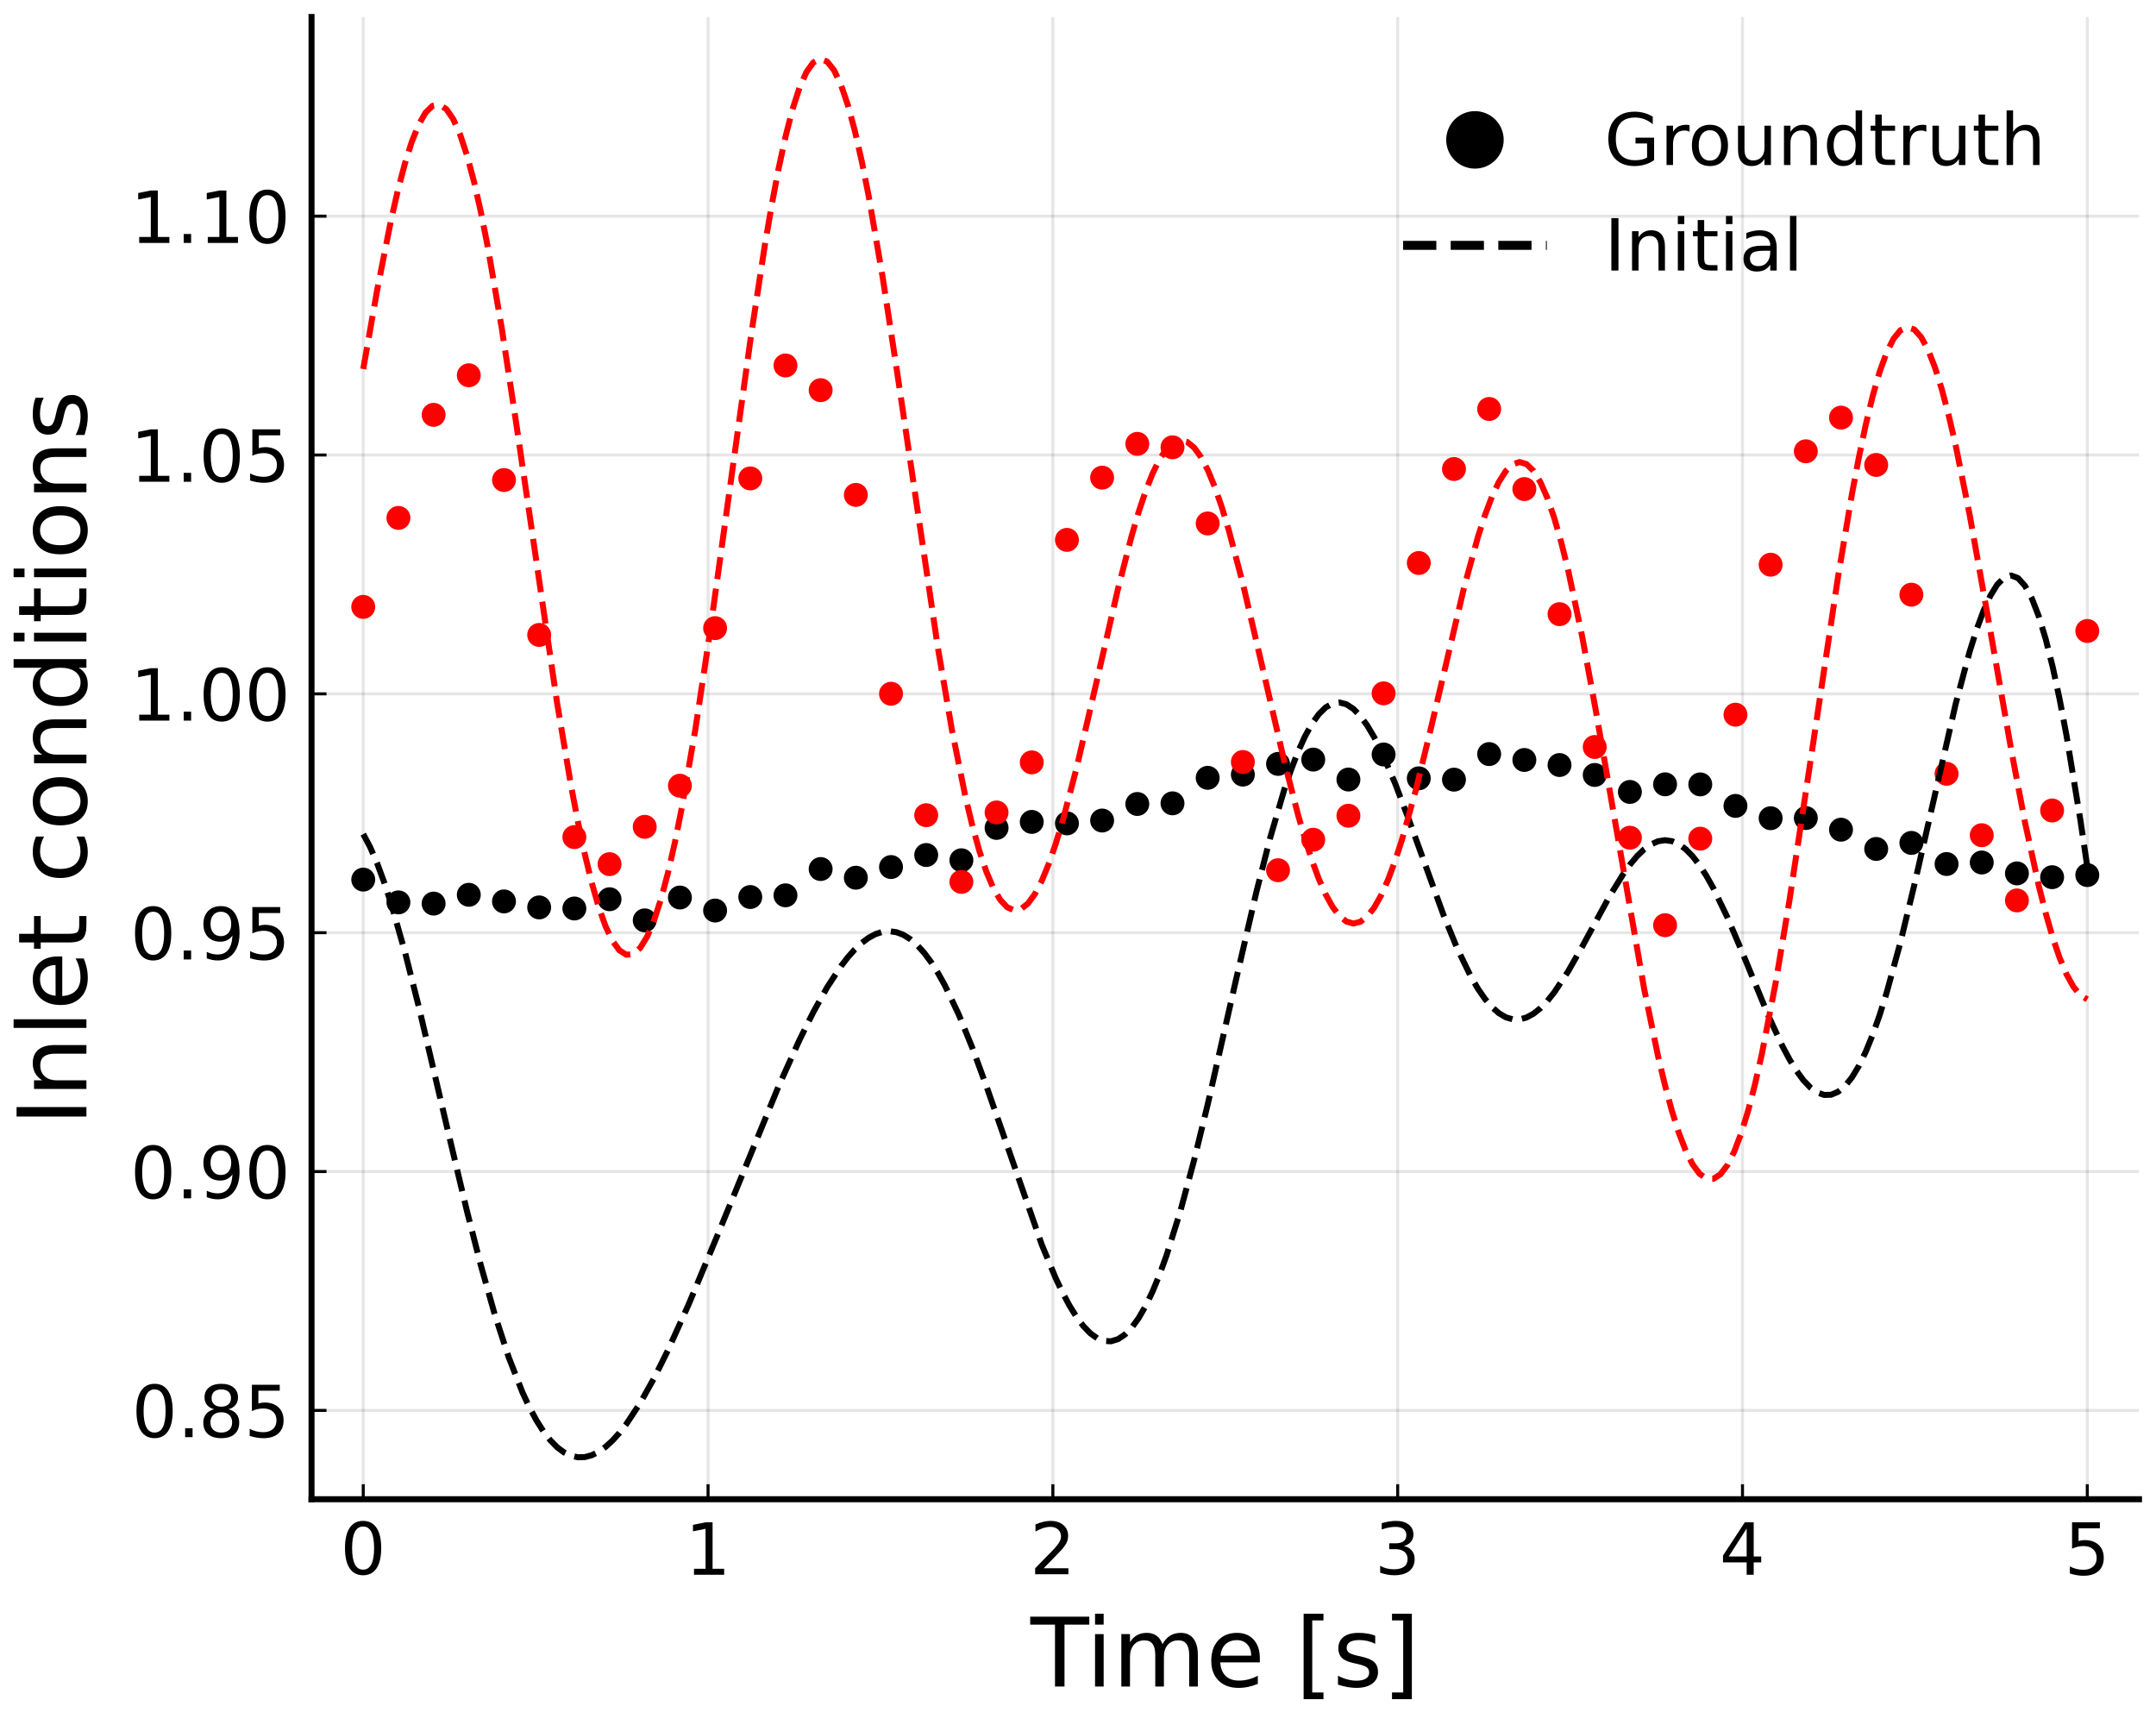
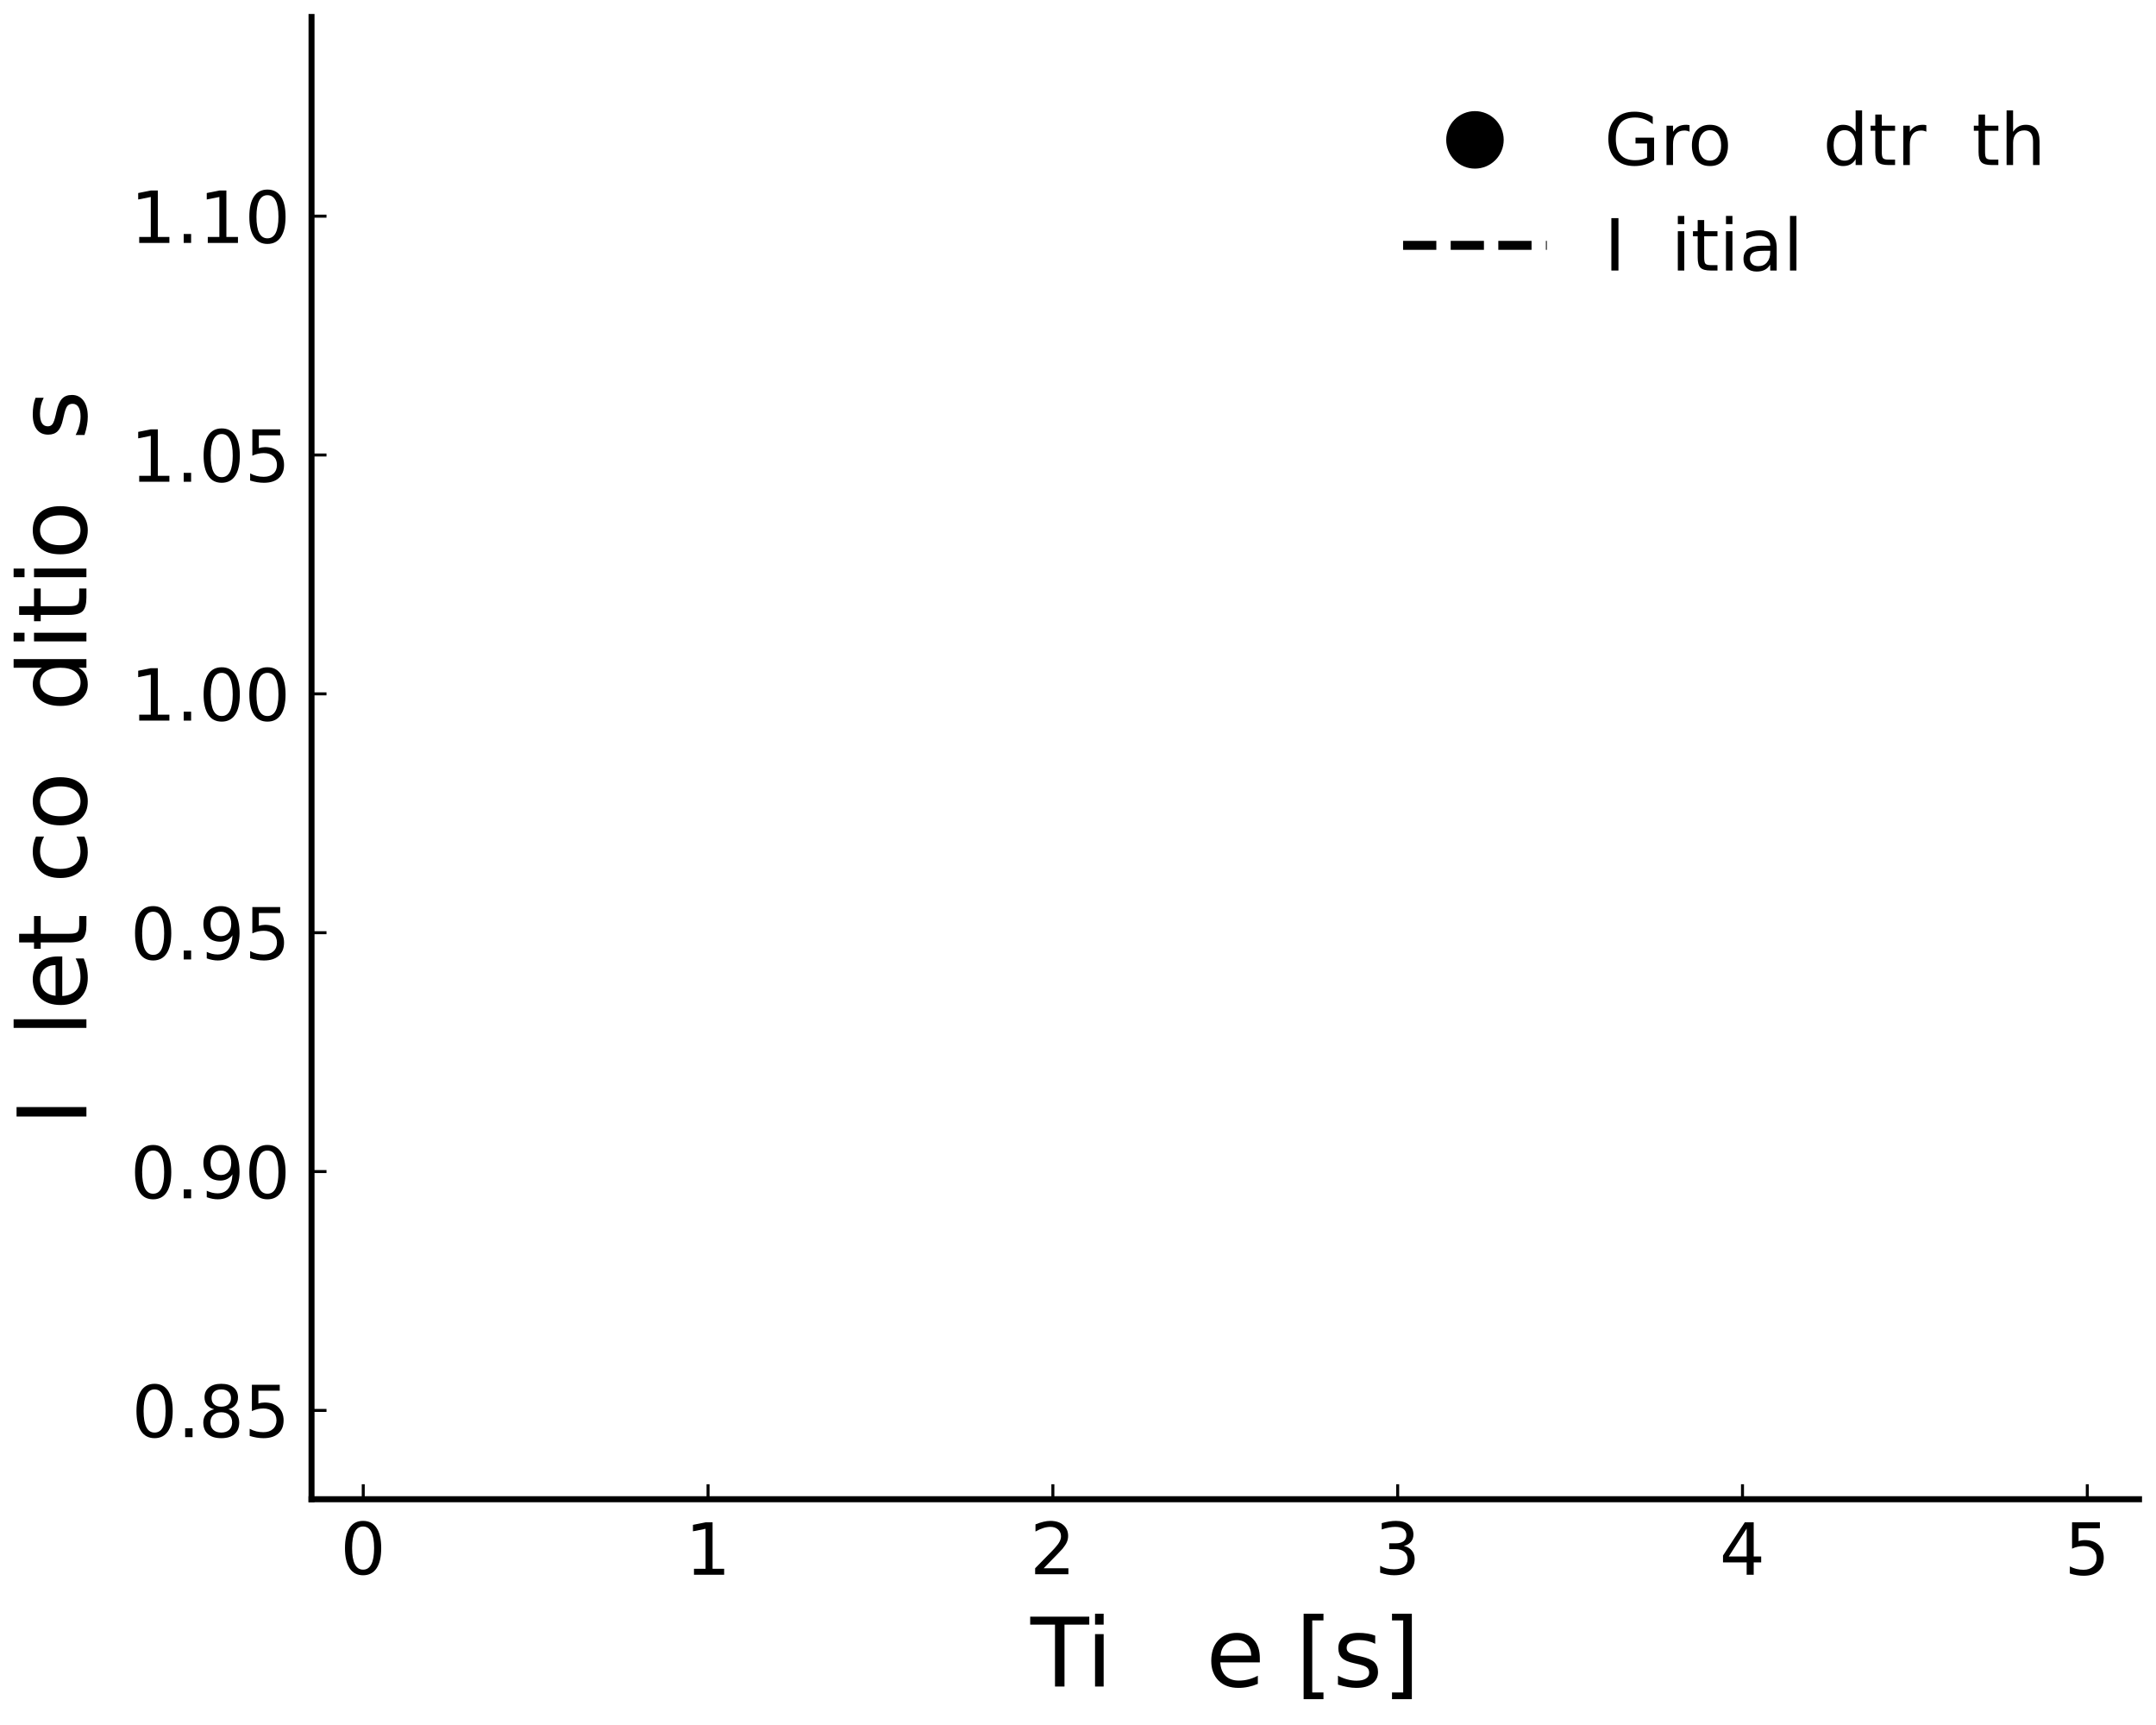
<svg xmlns="http://www.w3.org/2000/svg" xmlns:xlink="http://www.w3.org/1999/xlink" height="288pt" version="1.1" viewBox="0 0 360 288" width="360pt">
  <defs>
    <style type="text/css">*{stroke-linecap:butt;stroke-linejoin:round;}</style>
  </defs>
  <g id="figure_1">
    <g id="patch_1">
      <path d="M 0 288  L 360 288  L 360 0  L 0 0  z " style="fill:#ffffff;" />
    </g>
    <g id="axes_1">
      <g id="patch_2">
        <path d="M 52.017 250.305  L 357.165 250.305  L 357.165 2.835  L 52.017 2.835  z " style="fill:#ffffff;" />
      </g>
      <g id="matplotlib.axis_1">
        <g id="xtick_1">
          <g id="line2d_1">
-             <path clip-path="url(#pa83a8fba20)" d="M 60.653 250.305  L 60.653 2.835  " style="fill:none;stroke:#000000;stroke-linecap:square;stroke-opacity:0.1;stroke-width:0.5;" />
-           </g>
+             </g>
          <g id="line2d_2">
            <defs>
              <path d="M 0 0  L 0 -2.5  " id="m3688fdddbc" style="stroke:#000000;stroke-width:0.5;" />
            </defs>
            <g>
              <use style="stroke:#000000;stroke-width:0.5;" x="60.653" xlink:href="#m3688fdddbc" y="250.305" />
            </g>
          </g>
          <g id="text_1">
            <g transform="translate(56.813 262.923)scale(0.12 -0.12)">
              <defs>
                <path d="M 31.781 66.406  Q 24.172 66.406 20.328 58.906  Q 16.5 51.422 16.5 36.375  Q 16.5 21.391 20.328 13.891  Q 24.172 6.391 31.781 6.391  Q 39.453 6.391 43.281 13.891  Q 47.125 21.391 47.125 36.375  Q 47.125 51.422 43.281 58.906  Q 39.453 66.406 31.781 66.406  z M 31.781 74.219  Q 44.047 74.219 50.516 64.516  Q 56.984 54.828 56.984 36.375  Q 56.984 17.969 50.516 8.266  Q 44.047 -1.422 31.781 -1.422  Q 19.531 -1.422 13.062 8.266  Q 6.594 17.969 6.594 36.375  Q 6.594 54.828 13.062 64.516  Q 19.531 74.219 31.781 74.219  z " id="DejaVuSans-48" />
              </defs>
              <use transform="translate(0 0.781)" xlink:href="#DejaVuSans-48" />
            </g>
          </g>
        </g>
        <g id="xtick_2">
          <g id="line2d_3">
            <path clip-path="url(#pa83a8fba20)" d="M 118.229 250.305  L 118.229 2.835  " style="fill:none;stroke:#000000;stroke-linecap:square;stroke-opacity:0.1;stroke-width:0.5;" />
          </g>
          <g id="line2d_4">
            <g>
              <use style="stroke:#000000;stroke-width:0.5;" x="118.229" xlink:href="#m3688fdddbc" y="250.305" />
            </g>
          </g>
          <g id="text_2">
            <g transform="translate(114.389 262.923)scale(0.12 -0.12)">
              <defs>
                <path d="M 12.406 8.297  L 28.516 8.297  L 28.516 63.922  L 10.984 60.406  L 10.984 69.391  L 28.422 72.906  L 38.281 72.906  L 38.281 8.297  L 54.391 8.297  L 54.391 0  L 12.406 0  z " id="DejaVuSans-49" />
              </defs>
              <use transform="translate(0 0.094)" xlink:href="#DejaVuSans-49" />
            </g>
          </g>
        </g>
        <g id="xtick_3">
          <g id="line2d_5">
            <path clip-path="url(#pa83a8fba20)" d="M 175.804 250.305  L 175.804 2.835  " style="fill:none;stroke:#000000;stroke-linecap:square;stroke-opacity:0.1;stroke-width:0.5;" />
          </g>
          <g id="line2d_6">
            <g>
              <use style="stroke:#000000;stroke-width:0.5;" x="175.804" xlink:href="#m3688fdddbc" y="250.305" />
            </g>
          </g>
          <g id="text_3">
            <g transform="translate(171.964 262.923)scale(0.12 -0.12)">
              <defs>
                <path d="M 19.188 8.297  L 53.609 8.297  L 53.609 0  L 7.328 0  L 7.328 8.297  Q 12.938 14.109 22.625 23.891  Q 32.328 33.688 34.812 36.531  Q 39.547 41.844 41.422 45.531  Q 43.312 49.219 43.312 52.781  Q 43.312 58.594 39.234 62.25  Q 35.156 65.922 28.609 65.922  Q 23.969 65.922 18.812 64.312  Q 13.672 62.703 7.812 59.422  L 7.812 69.391  Q 13.766 71.781 18.938 73  Q 24.125 74.219 28.422 74.219  Q 39.75 74.219 46.484 68.547  Q 53.219 62.891 53.219 53.422  Q 53.219 48.922 51.531 44.891  Q 49.859 40.875 45.406 35.406  Q 44.188 33.984 37.641 27.219  Q 31.109 20.453 19.188 8.297  z " id="DejaVuSans-50" />
              </defs>
              <use transform="translate(0 0.781)" xlink:href="#DejaVuSans-50" />
            </g>
          </g>
        </g>
        <g id="xtick_4">
          <g id="line2d_7">
            <path clip-path="url(#pa83a8fba20)" d="M 233.379 250.305  L 233.379 2.835  " style="fill:none;stroke:#000000;stroke-linecap:square;stroke-opacity:0.1;stroke-width:0.5;" />
          </g>
          <g id="line2d_8">
            <g>
              <use style="stroke:#000000;stroke-width:0.5;" x="233.379" xlink:href="#m3688fdddbc" y="250.305" />
            </g>
          </g>
          <g id="text_4">
            <g transform="translate(229.539 262.923)scale(0.12 -0.12)">
              <defs>
                <path d="M 40.578 39.312  Q 47.656 37.797 51.625 33  Q 55.609 28.219 55.609 21.188  Q 55.609 10.406 48.188 4.484  Q 40.766 -1.422 27.094 -1.422  Q 22.516 -1.422 17.656 -0.516  Q 12.797 0.391 7.625 2.203  L 7.625 11.719  Q 11.719 9.328 16.594 8.109  Q 21.484 6.891 26.812 6.891  Q 36.078 6.891 40.938 10.547  Q 45.797 14.203 45.797 21.188  Q 45.797 27.641 41.281 31.266  Q 36.766 34.906 28.719 34.906  L 20.219 34.906  L 20.219 43.016  L 29.109 43.016  Q 36.375 43.016 40.234 45.922  Q 44.094 48.828 44.094 54.297  Q 44.094 59.906 40.109 62.906  Q 36.141 65.922 28.719 65.922  Q 24.656 65.922 20.016 65.031  Q 15.375 64.156 9.812 62.312  L 9.812 71.094  Q 15.438 72.656 20.344 73.438  Q 25.25 74.219 29.594 74.219  Q 40.828 74.219 47.359 69.109  Q 53.906 64.016 53.906 55.328  Q 53.906 49.266 50.438 45.094  Q 46.969 40.922 40.578 39.312  z " id="DejaVuSans-51" />
              </defs>
              <use transform="translate(0 0.781)" xlink:href="#DejaVuSans-51" />
            </g>
          </g>
        </g>
        <g id="xtick_5">
          <g id="line2d_9">
            <path clip-path="url(#pa83a8fba20)" d="M 290.954 250.305  L 290.954 2.835  " style="fill:none;stroke:#000000;stroke-linecap:square;stroke-opacity:0.1;stroke-width:0.5;" />
          </g>
          <g id="line2d_10">
            <g>
              <use style="stroke:#000000;stroke-width:0.5;" x="290.954" xlink:href="#m3688fdddbc" y="250.305" />
            </g>
          </g>
          <g id="text_5">
            <g transform="translate(287.114 262.923)scale(0.12 -0.12)">
              <defs>
                <path d="M 37.797 64.312  L 12.891 25.391  L 37.797 25.391  z M 35.203 72.906  L 47.609 72.906  L 47.609 25.391  L 58.016 25.391  L 58.016 17.188  L 47.609 17.188  L 47.609 0  L 37.797 0  L 37.797 17.188  L 4.891 17.188  L 4.891 26.703  z " id="DejaVuSans-52" />
              </defs>
              <use transform="translate(0 0.094)" xlink:href="#DejaVuSans-52" />
            </g>
          </g>
        </g>
        <g id="xtick_6">
          <g id="line2d_11">
            <path clip-path="url(#pa83a8fba20)" d="M 348.529 250.305  L 348.529 2.835  " style="fill:none;stroke:#000000;stroke-linecap:square;stroke-opacity:0.1;stroke-width:0.5;" />
          </g>
          <g id="line2d_12">
            <g>
              <use style="stroke:#000000;stroke-width:0.5;" x="348.529" xlink:href="#m3688fdddbc" y="250.305" />
            </g>
          </g>
          <g id="text_6">
            <g transform="translate(344.689 262.923)scale(0.12 -0.12)">
              <defs>
                <path d="M 10.797 72.906  L 49.516 72.906  L 49.516 64.594  L 19.828 64.594  L 19.828 46.734  Q 21.969 47.469 24.109 47.828  Q 26.266 48.188 28.422 48.188  Q 40.625 48.188 47.75 41.5  Q 54.891 34.812 54.891 23.391  Q 54.891 11.625 47.562 5.094  Q 40.234 -1.422 26.906 -1.422  Q 22.312 -1.422 17.547 -0.641  Q 12.797 0.141 7.719 1.703  L 7.719 11.625  Q 12.109 9.234 16.797 8.062  Q 21.484 6.891 26.703 6.891  Q 35.156 6.891 40.078 11.328  Q 45.016 15.766 45.016 23.391  Q 45.016 31 40.078 35.438  Q 35.156 39.891 26.703 39.891  Q 22.75 39.891 18.812 39.016  Q 14.891 38.141 10.797 36.281  z " id="DejaVuSans-53" />
              </defs>
              <use transform="translate(0 0.094)" xlink:href="#DejaVuSans-53" />
            </g>
          </g>
        </g>
        <g id="text_7">
          <g transform="translate(172.065 281.577)scale(0.16 -0.16)">
            <defs>
              <path d="M -0.297 72.906  L 61.375 72.906  L 61.375 64.594  L 35.5 64.594  L 35.5 0  L 25.594 0  L 25.594 64.594  L -0.297 64.594  z " id="DejaVuSans-84" />
              <path d="M 9.422 54.688  L 18.406 54.688  L 18.406 0  L 9.422 0  z M 9.422 75.984  L 18.406 75.984  L 18.406 64.594  L 9.422 64.594  z " id="DejaVuSans-105" />
-               <path d="M 52 44.188  Q 55.375 50.25 60.062 53.125  Q 64.75 56 71.094 56  Q 79.641 56 84.281 50.016  Q 88.922 44.047 88.922 33.016  L 88.922 0  L 79.891 0  L 79.891 32.719  Q 79.891 40.578 77.094 44.375  Q 74.312 48.188 68.609 48.188  Q 61.625 48.188 57.562 43.547  Q 53.516 38.922 53.516 30.906  L 53.516 0  L 44.484 0  L 44.484 32.719  Q 44.484 40.625 41.703 44.406  Q 38.922 48.188 33.109 48.188  Q 26.219 48.188 22.156 43.531  Q 18.109 38.875 18.109 30.906  L 18.109 0  L 9.078 0  L 9.078 54.688  L 18.109 54.688  L 18.109 46.188  Q 21.188 51.219 25.484 53.609  Q 29.781 56 35.688 56  Q 41.656 56 45.828 52.969  Q 50 49.953 52 44.188  z " id="DejaVuSans-109" />
              <path d="M 56.203 29.594  L 56.203 25.203  L 14.891 25.203  Q 15.484 15.922 20.484 11.062  Q 25.484 6.203 34.422 6.203  Q 39.594 6.203 44.453 7.469  Q 49.312 8.734 54.109 11.281  L 54.109 2.781  Q 49.266 0.734 44.188 -0.344  Q 39.109 -1.422 33.891 -1.422  Q 20.797 -1.422 13.156 6.188  Q 5.516 13.812 5.516 26.812  Q 5.516 40.234 12.766 48.109  Q 20.016 56 32.328 56  Q 43.359 56 49.781 48.891  Q 56.203 41.797 56.203 29.594  z M 47.219 32.234  Q 47.125 39.594 43.094 43.984  Q 39.062 48.391 32.422 48.391  Q 24.906 48.391 20.391 44.141  Q 15.875 39.891 15.188 32.172  z " id="DejaVuSans-101" />
              <path id="DejaVuSans-32" />
              <path d="M 8.594 75.984  L 29.297 75.984  L 29.297 69  L 17.578 69  L 17.578 -6.203  L 29.297 -6.203  L 29.297 -13.188  L 8.594 -13.188  z " id="DejaVuSans-91" />
              <path d="M 44.281 53.078  L 44.281 44.578  Q 40.484 46.531 36.375 47.5  Q 32.281 48.484 27.875 48.484  Q 21.188 48.484 17.844 46.438  Q 14.5 44.391 14.5 40.281  Q 14.5 37.156 16.891 35.375  Q 19.281 33.594 26.516 31.984  L 29.594 31.297  Q 39.156 29.25 43.188 25.516  Q 47.219 21.781 47.219 15.094  Q 47.219 7.469 41.188 3.016  Q 35.156 -1.422 24.609 -1.422  Q 20.219 -1.422 15.453 -0.562  Q 10.688 0.297 5.422 2  L 5.422 11.281  Q 10.406 8.688 15.234 7.391  Q 20.062 6.109 24.812 6.109  Q 31.156 6.109 34.562 8.281  Q 37.984 10.453 37.984 14.406  Q 37.984 18.062 35.516 20.016  Q 33.062 21.969 24.703 23.781  L 21.578 24.516  Q 13.234 26.266 9.516 29.906  Q 5.812 33.547 5.812 39.891  Q 5.812 47.609 11.281 51.797  Q 16.75 56 26.812 56  Q 31.781 56 36.172 55.266  Q 40.578 54.547 44.281 53.078  z " id="DejaVuSans-115" />
              <path d="M 30.422 75.984  L 30.422 -13.188  L 9.719 -13.188  L 9.719 -6.203  L 21.391 -6.203  L 21.391 69  L 9.719 69  L 9.719 75.984  z " id="DejaVuSans-93" />
            </defs>
            <use xlink:href="#DejaVuSans-84" />
            <use x="57.959" xlink:href="#DejaVuSans-105" />
            <use x="85.742" xlink:href="#DejaVuSans-109" />
            <use x="183.154" xlink:href="#DejaVuSans-101" />
            <use x="244.678" xlink:href="#DejaVuSans-32" />
            <use x="276.465" xlink:href="#DejaVuSans-91" />
            <use x="315.479" xlink:href="#DejaVuSans-115" />
            <use x="367.578" xlink:href="#DejaVuSans-93" />
          </g>
        </g>
      </g>
      <g id="matplotlib.axis_2">
        <g id="ytick_1">
          <g id="line2d_13">
            <path clip-path="url(#pa83a8fba20)" d="M 52.017 235.475  L 357.165 235.475  " style="fill:none;stroke:#000000;stroke-linecap:square;stroke-opacity:0.1;stroke-width:0.5;" />
          </g>
          <g id="line2d_14">
            <defs>
              <path d="M 0 0  L 2.5 0  " id="m7ee476aaca" style="stroke:#000000;stroke-width:0.5;" />
            </defs>
            <g>
              <use style="stroke:#000000;stroke-width:0.5;" x="52.017" xlink:href="#m7ee476aaca" y="235.475" />
            </g>
          </g>
          <g id="text_8">
            <g transform="translate(21.997 240.035)scale(0.12 -0.12)">
              <defs>
                <path d="M 10.688 12.406  L 21 12.406  L 21 0  L 10.688 0  z " id="DejaVuSans-46" />
                <path d="M 31.781 34.625  Q 24.75 34.625 20.719 30.859  Q 16.703 27.094 16.703 20.516  Q 16.703 13.922 20.719 10.156  Q 24.75 6.391 31.781 6.391  Q 38.812 6.391 42.859 10.172  Q 46.922 13.969 46.922 20.516  Q 46.922 27.094 42.891 30.859  Q 38.875 34.625 31.781 34.625  z M 21.922 38.812  Q 15.578 40.375 12.031 44.719  Q 8.5 49.078 8.5 55.328  Q 8.5 64.062 14.719 69.141  Q 20.953 74.219 31.781 74.219  Q 42.672 74.219 48.875 69.141  Q 55.078 64.062 55.078 55.328  Q 55.078 49.078 51.531 44.719  Q 48 40.375 41.703 38.812  Q 48.828 37.156 52.797 32.312  Q 56.781 27.484 56.781 20.516  Q 56.781 9.906 50.312 4.234  Q 43.844 -1.422 31.781 -1.422  Q 19.734 -1.422 13.25 4.234  Q 6.781 9.906 6.781 20.516  Q 6.781 27.484 10.781 32.312  Q 14.797 37.156 21.922 38.812  z M 18.312 54.391  Q 18.312 48.734 21.844 45.562  Q 25.391 42.391 31.781 42.391  Q 38.141 42.391 41.719 45.562  Q 45.312 48.734 45.312 54.391  Q 45.312 60.062 41.719 63.234  Q 38.141 66.406 31.781 66.406  Q 25.391 66.406 21.844 63.234  Q 18.312 60.062 18.312 54.391  z " id="DejaVuSans-56" />
              </defs>
              <use transform="translate(0 0.781)" xlink:href="#DejaVuSans-48" />
              <use transform="translate(63.623 0.781)" xlink:href="#DejaVuSans-46" />
              <use transform="translate(92.785 0.781)" xlink:href="#DejaVuSans-56" />
              <use transform="translate(156.408 0.781)" xlink:href="#DejaVuSans-53" />
            </g>
          </g>
        </g>
        <g id="ytick_2">
          <g id="line2d_15">
            <path clip-path="url(#pa83a8fba20)" d="M 52.017 195.599  L 357.165 195.599  " style="fill:none;stroke:#000000;stroke-linecap:square;stroke-opacity:0.1;stroke-width:0.5;" />
          </g>
          <g id="line2d_16">
            <g>
              <use style="stroke:#000000;stroke-width:0.5;" x="52.017" xlink:href="#m7ee476aaca" y="195.599" />
            </g>
          </g>
          <g id="text_9">
            <g transform="translate(21.757 200.158)scale(0.12 -0.12)">
              <defs>
                <path d="M 10.984 1.516  L 10.984 10.5  Q 14.703 8.734 18.5 7.812  Q 22.312 6.891 25.984 6.891  Q 35.75 6.891 40.891 13.453  Q 46.047 20.016 46.781 33.406  Q 43.953 29.203 39.594 26.953  Q 35.25 24.703 29.984 24.703  Q 19.047 24.703 12.672 31.312  Q 6.297 37.938 6.297 49.422  Q 6.297 60.641 12.938 67.422  Q 19.578 74.219 30.609 74.219  Q 43.266 74.219 49.922 64.516  Q 56.594 54.828 56.594 36.375  Q 56.594 19.141 48.406 8.859  Q 40.234 -1.422 26.422 -1.422  Q 22.703 -1.422 18.891 -0.688  Q 15.094 0.047 10.984 1.516  z M 30.609 32.422  Q 37.25 32.422 41.125 36.953  Q 45.016 41.5 45.016 49.422  Q 45.016 57.281 41.125 61.844  Q 37.25 66.406 30.609 66.406  Q 23.969 66.406 20.094 61.844  Q 16.219 57.281 16.219 49.422  Q 16.219 41.5 20.094 36.953  Q 23.969 32.422 30.609 32.422  z " id="DejaVuSans-57" />
              </defs>
              <use transform="translate(0 0.781)" xlink:href="#DejaVuSans-48" />
              <use transform="translate(63.623 0.781)" xlink:href="#DejaVuSans-46" />
              <use transform="translate(95.41 0.781)" xlink:href="#DejaVuSans-57" />
              <use transform="translate(159.033 0.781)" xlink:href="#DejaVuSans-48" />
            </g>
          </g>
        </g>
        <g id="ytick_3">
          <g id="line2d_17">
            <path clip-path="url(#pa83a8fba20)" d="M 52.017 155.722  L 357.165 155.722  " style="fill:none;stroke:#000000;stroke-linecap:square;stroke-opacity:0.1;stroke-width:0.5;" />
          </g>
          <g id="line2d_18">
            <g>
              <use style="stroke:#000000;stroke-width:0.5;" x="52.017" xlink:href="#m7ee476aaca" y="155.722" />
            </g>
          </g>
          <g id="text_10">
            <g transform="translate(21.757 160.281)scale(0.12 -0.12)">
              <use transform="translate(0 0.781)" xlink:href="#DejaVuSans-48" />
              <use transform="translate(63.623 0.781)" xlink:href="#DejaVuSans-46" />
              <use transform="translate(95.41 0.781)" xlink:href="#DejaVuSans-57" />
              <use transform="translate(159.033 0.781)" xlink:href="#DejaVuSans-53" />
            </g>
          </g>
        </g>
        <g id="ytick_4">
          <g id="line2d_19">
            <path clip-path="url(#pa83a8fba20)" d="M 52.017 115.845  L 357.165 115.845  " style="fill:none;stroke:#000000;stroke-linecap:square;stroke-opacity:0.1;stroke-width:0.5;" />
          </g>
          <g id="line2d_20">
            <g>
              <use style="stroke:#000000;stroke-width:0.5;" x="52.017" xlink:href="#m7ee476aaca" y="115.845" />
            </g>
          </g>
          <g id="text_11">
            <g transform="translate(21.757 120.404)scale(0.12 -0.12)">
              <use transform="translate(0 0.781)" xlink:href="#DejaVuSans-49" />
              <use transform="translate(63.623 0.781)" xlink:href="#DejaVuSans-46" />
              <use transform="translate(95.41 0.781)" xlink:href="#DejaVuSans-48" />
              <use transform="translate(159.033 0.781)" xlink:href="#DejaVuSans-48" />
            </g>
          </g>
        </g>
        <g id="ytick_5">
          <g id="line2d_21">
            <path clip-path="url(#pa83a8fba20)" d="M 52.017 75.968  L 357.165 75.968  " style="fill:none;stroke:#000000;stroke-linecap:square;stroke-opacity:0.1;stroke-width:0.5;" />
          </g>
          <g id="line2d_22">
            <g>
              <use style="stroke:#000000;stroke-width:0.5;" x="52.017" xlink:href="#m7ee476aaca" y="75.968" />
            </g>
          </g>
          <g id="text_12">
            <g transform="translate(21.757 80.527)scale(0.12 -0.12)">
              <use transform="translate(0 0.781)" xlink:href="#DejaVuSans-49" />
              <use transform="translate(63.623 0.781)" xlink:href="#DejaVuSans-46" />
              <use transform="translate(95.41 0.781)" xlink:href="#DejaVuSans-48" />
              <use transform="translate(159.033 0.781)" xlink:href="#DejaVuSans-53" />
            </g>
          </g>
        </g>
        <g id="ytick_6">
          <g id="line2d_23">
            <path clip-path="url(#pa83a8fba20)" d="M 52.017 36.091  L 357.165 36.091  " style="fill:none;stroke:#000000;stroke-linecap:square;stroke-opacity:0.1;stroke-width:0.5;" />
          </g>
          <g id="line2d_24">
            <g>
              <use style="stroke:#000000;stroke-width:0.5;" x="52.017" xlink:href="#m7ee476aaca" y="36.091" />
            </g>
          </g>
          <g id="text_13">
            <g transform="translate(21.757 40.65)scale(0.12 -0.12)">
              <use transform="translate(0 0.781)" xlink:href="#DejaVuSans-49" />
              <use transform="translate(63.623 0.781)" xlink:href="#DejaVuSans-46" />
              <use transform="translate(95.41 0.781)" xlink:href="#DejaVuSans-49" />
              <use transform="translate(159.033 0.781)" xlink:href="#DejaVuSans-48" />
            </g>
          </g>
        </g>
        <g id="text_14">
          <g transform="translate(14.43 187.98)rotate(-90)scale(0.16 -0.16)">
            <defs>
              <path d="M 9.812 72.906  L 19.672 72.906  L 19.672 0  L 9.812 0  z " id="DejaVuSans-73" />
-               <path d="M 54.891 33.016  L 54.891 0  L 45.906 0  L 45.906 32.719  Q 45.906 40.484 42.875 44.328  Q 39.844 48.188 33.797 48.188  Q 26.516 48.188 22.312 43.547  Q 18.109 38.922 18.109 30.906  L 18.109 0  L 9.078 0  L 9.078 54.688  L 18.109 54.688  L 18.109 46.188  Q 21.344 51.125 25.703 53.562  Q 30.078 56 35.797 56  Q 45.219 56 50.047 50.172  Q 54.891 44.344 54.891 33.016  z " id="DejaVuSans-110" />
              <path d="M 9.422 75.984  L 18.406 75.984  L 18.406 0  L 9.422 0  z " id="DejaVuSans-108" />
              <path d="M 18.312 70.219  L 18.312 54.688  L 36.812 54.688  L 36.812 47.703  L 18.312 47.703  L 18.312 18.016  Q 18.312 11.328 20.141 9.422  Q 21.969 7.516 27.594 7.516  L 36.812 7.516  L 36.812 0  L 27.594 0  Q 17.188 0 13.234 3.875  Q 9.281 7.766 9.281 18.016  L 9.281 47.703  L 2.688 47.703  L 2.688 54.688  L 9.281 54.688  L 9.281 70.219  z " id="DejaVuSans-116" />
              <path d="M 48.781 52.594  L 48.781 44.188  Q 44.969 46.297 41.141 47.344  Q 37.312 48.391 33.406 48.391  Q 24.656 48.391 19.812 42.844  Q 14.984 37.312 14.984 27.297  Q 14.984 17.281 19.812 11.734  Q 24.656 6.203 33.406 6.203  Q 37.312 6.203 41.141 7.25  Q 44.969 8.297 48.781 10.406  L 48.781 2.094  Q 45.016 0.344 40.984 -0.531  Q 36.969 -1.422 32.422 -1.422  Q 20.062 -1.422 12.781 6.344  Q 5.516 14.109 5.516 27.297  Q 5.516 40.672 12.859 48.328  Q 20.219 56 33.016 56  Q 37.156 56 41.109 55.141  Q 45.062 54.297 48.781 52.594  z " id="DejaVuSans-99" />
              <path d="M 30.609 48.391  Q 23.391 48.391 19.188 42.75  Q 14.984 37.109 14.984 27.297  Q 14.984 17.484 19.156 11.844  Q 23.344 6.203 30.609 6.203  Q 37.797 6.203 41.984 11.859  Q 46.188 17.531 46.188 27.297  Q 46.188 37.016 41.984 42.703  Q 37.797 48.391 30.609 48.391  z M 30.609 56  Q 42.328 56 49.016 48.375  Q 55.719 40.766 55.719 27.297  Q 55.719 13.875 49.016 6.219  Q 42.328 -1.422 30.609 -1.422  Q 18.844 -1.422 12.172 6.219  Q 5.516 13.875 5.516 27.297  Q 5.516 40.766 12.172 48.375  Q 18.844 56 30.609 56  z " id="DejaVuSans-111" />
              <path d="M 45.406 46.391  L 45.406 75.984  L 54.391 75.984  L 54.391 0  L 45.406 0  L 45.406 8.203  Q 42.578 3.328 38.25 0.953  Q 33.938 -1.422 27.875 -1.422  Q 17.969 -1.422 11.734 6.484  Q 5.516 14.406 5.516 27.297  Q 5.516 40.188 11.734 48.094  Q 17.969 56 27.875 56  Q 33.938 56 38.25 53.625  Q 42.578 51.266 45.406 46.391  z M 14.797 27.297  Q 14.797 17.391 18.875 11.75  Q 22.953 6.109 30.078 6.109  Q 37.203 6.109 41.297 11.75  Q 45.406 17.391 45.406 27.297  Q 45.406 37.203 41.297 42.844  Q 37.203 48.484 30.078 48.484  Q 22.953 48.484 18.875 42.844  Q 14.797 37.203 14.797 27.297  z " id="DejaVuSans-100" />
            </defs>
            <use xlink:href="#DejaVuSans-73" />
            <use x="29.492" xlink:href="#DejaVuSans-110" />
            <use x="92.871" xlink:href="#DejaVuSans-108" />
            <use x="120.654" xlink:href="#DejaVuSans-101" />
            <use x="182.178" xlink:href="#DejaVuSans-116" />
            <use x="221.387" xlink:href="#DejaVuSans-32" />
            <use x="253.174" xlink:href="#DejaVuSans-99" />
            <use x="308.154" xlink:href="#DejaVuSans-111" />
            <use x="369.336" xlink:href="#DejaVuSans-110" />
            <use x="432.715" xlink:href="#DejaVuSans-100" />
            <use x="496.191" xlink:href="#DejaVuSans-105" />
            <use x="523.975" xlink:href="#DejaVuSans-116" />
            <use x="563.184" xlink:href="#DejaVuSans-105" />
            <use x="590.967" xlink:href="#DejaVuSans-111" />
            <use x="652.148" xlink:href="#DejaVuSans-110" />
            <use x="715.527" xlink:href="#DejaVuSans-115" />
          </g>
        </g>
      </g>
      <g id="PathCollection_1">
        <defs>
          <path d="M 0 2  C 0.53 2 1.039 1.789 1.414 1.414  C 1.789 1.039 2 0.53 2 0  C 2 -0.53 1.789 -1.039 1.414 -1.414  C 1.039 -1.789 0.53 -2 0 -2  C -0.53 -2 -1.039 -1.789 -1.414 -1.414  C -1.789 -1.039 -2 -0.53 -2 0  C -2 0.53 -1.789 1.039 -1.414 1.414  C -1.039 1.789 -0.53 2 0 2  z " id="m06c596e3de" />
        </defs>
        <g clip-path="url(#pa83a8fba20)">
          <use x="60.653" xlink:href="#m06c596e3de" y="146.856" />
          <use x="66.528" xlink:href="#m06c596e3de" y="150.656" />
          <use x="72.403" xlink:href="#m06c596e3de" y="150.86" />
          <use x="78.278" xlink:href="#m06c596e3de" y="149.39" />
          <use x="84.153" xlink:href="#m06c596e3de" y="150.495" />
          <use x="90.029" xlink:href="#m06c596e3de" y="151.498" />
          <use x="95.904" xlink:href="#m06c596e3de" y="151.679" />
          <use x="101.779" xlink:href="#m06c596e3de" y="150.133" />
          <use x="107.654" xlink:href="#m06c596e3de" y="153.661" />
          <use x="113.529" xlink:href="#m06c596e3de" y="149.847" />
          <use x="119.404" xlink:href="#m06c596e3de" y="152.02" />
          <use x="125.279" xlink:href="#m06c596e3de" y="149.763" />
          <use x="131.154" xlink:href="#m06c596e3de" y="149.48" />
          <use x="137.029" xlink:href="#m06c596e3de" y="145.09" />
          <use x="142.904" xlink:href="#m06c596e3de" y="146.54" />
          <use x="148.779" xlink:href="#m06c596e3de" y="144.759" />
          <use x="154.654" xlink:href="#m06c596e3de" y="142.751" />
          <use x="160.529" xlink:href="#m06c596e3de" y="143.628" />
          <use x="166.404" xlink:href="#m06c596e3de" y="138.225" />
          <use x="172.279" xlink:href="#m06c596e3de" y="137.222" />
          <use x="178.154" xlink:href="#m06c596e3de" y="137.464" />
          <use x="184.029" xlink:href="#m06c596e3de" y="136.993" />
          <use x="189.904" xlink:href="#m06c596e3de" y="134.229" />
          <use x="195.779" xlink:href="#m06c596e3de" y="134.121" />
          <use x="201.654" xlink:href="#m06c596e3de" y="129.861" />
          <use x="207.529" xlink:href="#m06c596e3de" y="129.322" />
          <use x="213.404" xlink:href="#m06c596e3de" y="127.54" />
          <use x="219.279" xlink:href="#m06c596e3de" y="126.82" />
          <use x="225.154" xlink:href="#m06c596e3de" y="130.148" />
          <use x="231.029" xlink:href="#m06c596e3de" y="125.967" />
          <use x="236.904" xlink:href="#m06c596e3de" y="129.947" />
          <use x="242.779" xlink:href="#m06c596e3de" y="130.168" />
          <use x="248.654" xlink:href="#m06c596e3de" y="125.898" />
          <use x="254.529" xlink:href="#m06c596e3de" y="126.882" />
          <use x="260.404" xlink:href="#m06c596e3de" y="127.726" />
          <use x="266.279" xlink:href="#m06c596e3de" y="129.387" />
          <use x="272.154" xlink:href="#m06c596e3de" y="132.22" />
          <use x="278.029" xlink:href="#m06c596e3de" y="130.947" />
          <use x="283.904" xlink:href="#m06c596e3de" y="130.96" />
          <use x="289.779" xlink:href="#m06c596e3de" y="134.552" />
          <use x="295.654" xlink:href="#m06c596e3de" y="136.605" />
          <use x="301.529" xlink:href="#m06c596e3de" y="136.576" />
          <use x="307.404" xlink:href="#m06c596e3de" y="138.521" />
          <use x="313.279" xlink:href="#m06c596e3de" y="141.738" />
          <use x="319.154" xlink:href="#m06c596e3de" y="140.73" />
          <use x="325.029" xlink:href="#m06c596e3de" y="144.254" />
          <use x="330.904" xlink:href="#m06c596e3de" y="143.999" />
          <use x="336.779" xlink:href="#m06c596e3de" y="145.818" />
          <use x="342.654" xlink:href="#m06c596e3de" y="146.452" />
          <use x="348.529" xlink:href="#m06c596e3de" y="146.098" />
        </g>
      </g>
      <g id="PathCollection_2">
        <defs>
          <path d="M 0 2  C 0.53 2 1.039 1.789 1.414 1.414  C 1.789 1.039 2 0.53 2 0  C 2 -0.53 1.789 -1.039 1.414 -1.414  C 1.039 -1.789 0.53 -2 0 -2  C -0.53 -2 -1.039 -1.789 -1.414 -1.414  C -1.789 -1.039 -2 -0.53 -2 0  C -2 0.53 -1.789 1.039 -1.414 1.414  C -1.039 1.789 -0.53 2 0 2  z " id="m46ab116108" />
        </defs>
        <g clip-path="url(#pa83a8fba20)">
          <use style="fill:#ff0000;" x="60.653" xlink:href="#m46ab116108" y="101.324" />
          <use style="fill:#ff0000;" x="66.528" xlink:href="#m46ab116108" y="86.467" />
          <use style="fill:#ff0000;" x="72.403" xlink:href="#m46ab116108" y="69.26" />
          <use style="fill:#ff0000;" x="78.278" xlink:href="#m46ab116108" y="62.655" />
          <use style="fill:#ff0000;" x="84.153" xlink:href="#m46ab116108" y="80.142" />
          <use style="fill:#ff0000;" x="90.029" xlink:href="#m46ab116108" y="106.006" />
          <use style="fill:#ff0000;" x="95.904" xlink:href="#m46ab116108" y="139.758" />
          <use style="fill:#ff0000;" x="101.779" xlink:href="#m46ab116108" y="144.274" />
          <use style="fill:#ff0000;" x="107.654" xlink:href="#m46ab116108" y="138.044" />
          <use style="fill:#ff0000;" x="113.529" xlink:href="#m46ab116108" y="131.181" />
          <use style="fill:#ff0000;" x="119.404" xlink:href="#m46ab116108" y="104.87" />
          <use style="fill:#ff0000;" x="125.279" xlink:href="#m46ab116108" y="79.873" />
          <use style="fill:#ff0000;" x="131.154" xlink:href="#m46ab116108" y="61.018" />
          <use style="fill:#ff0000;" x="137.029" xlink:href="#m46ab116108" y="65.141" />
          <use style="fill:#ff0000;" x="142.904" xlink:href="#m46ab116108" y="82.626" />
          <use style="fill:#ff0000;" x="148.779" xlink:href="#m46ab116108" y="115.826" />
          <use style="fill:#ff0000;" x="154.654" xlink:href="#m46ab116108" y="136.104" />
          <use style="fill:#ff0000;" x="160.529" xlink:href="#m46ab116108" y="147.235" />
          <use style="fill:#ff0000;" x="166.404" xlink:href="#m46ab116108" y="135.644" />
          <use style="fill:#ff0000;" x="172.279" xlink:href="#m46ab116108" y="127.281" />
          <use style="fill:#ff0000;" x="178.154" xlink:href="#m46ab116108" y="90.137" />
          <use style="fill:#ff0000;" x="184.029" xlink:href="#m46ab116108" y="79.743" />
          <use style="fill:#ff0000;" x="189.904" xlink:href="#m46ab116108" y="74.108" />
          <use style="fill:#ff0000;" x="195.779" xlink:href="#m46ab116108" y="74.679" />
          <use style="fill:#ff0000;" x="201.654" xlink:href="#m46ab116108" y="87.394" />
          <use style="fill:#ff0000;" x="207.529" xlink:href="#m46ab116108" y="127.219" />
          <use style="fill:#ff0000;" x="213.404" xlink:href="#m46ab116108" y="145.289" />
          <use style="fill:#ff0000;" x="219.279" xlink:href="#m46ab116108" y="140.2" />
          <use style="fill:#ff0000;" x="225.154" xlink:href="#m46ab116108" y="136.19" />
          <use style="fill:#ff0000;" x="231.029" xlink:href="#m46ab116108" y="115.758" />
          <use style="fill:#ff0000;" x="236.904" xlink:href="#m46ab116108" y="93.996" />
          <use style="fill:#ff0000;" x="242.779" xlink:href="#m46ab116108" y="78.305" />
          <use style="fill:#ff0000;" x="248.654" xlink:href="#m46ab116108" y="68.282" />
          <use style="fill:#ff0000;" x="254.529" xlink:href="#m46ab116108" y="81.654" />
          <use style="fill:#ff0000;" x="260.404" xlink:href="#m46ab116108" y="102.536" />
          <use style="fill:#ff0000;" x="266.279" xlink:href="#m46ab116108" y="124.714" />
          <use style="fill:#ff0000;" x="272.154" xlink:href="#m46ab116108" y="139.864" />
          <use style="fill:#ff0000;" x="278.029" xlink:href="#m46ab116108" y="154.47" />
          <use style="fill:#ff0000;" x="283.904" xlink:href="#m46ab116108" y="140.021" />
          <use style="fill:#ff0000;" x="289.779" xlink:href="#m46ab116108" y="119.32" />
          <use style="fill:#ff0000;" x="295.654" xlink:href="#m46ab116108" y="94.28" />
          <use style="fill:#ff0000;" x="301.529" xlink:href="#m46ab116108" y="75.346" />
          <use style="fill:#ff0000;" x="307.404" xlink:href="#m46ab116108" y="69.725" />
          <use style="fill:#ff0000;" x="313.279" xlink:href="#m46ab116108" y="77.627" />
          <use style="fill:#ff0000;" x="319.154" xlink:href="#m46ab116108" y="99.285" />
          <use style="fill:#ff0000;" x="325.029" xlink:href="#m46ab116108" y="129.187" />
          <use style="fill:#ff0000;" x="330.904" xlink:href="#m46ab116108" y="139.442" />
          <use style="fill:#ff0000;" x="336.779" xlink:href="#m46ab116108" y="150.332" />
          <use style="fill:#ff0000;" x="342.654" xlink:href="#m46ab116108" y="135.316" />
          <use style="fill:#ff0000;" x="348.529" xlink:href="#m46ab116108" y="105.346" />
        </g>
      </g>
      <g id="patch_3">
        <path d="M 52.017 250.305  L 52.017 2.835  " style="fill:none;stroke:#000000;stroke-linecap:square;stroke-linejoin:miter;" />
      </g>
      <g id="patch_4">
        <path d="M 52.017 250.305  L 357.165 250.305  " style="fill:none;stroke:#000000;stroke-linecap:square;stroke-linejoin:miter;" />
      </g>
      <g id="line2d_25">
        <path clip-path="url(#pa83a8fba20)" d="M 60.653 139.254  L 61.81 141.443  L 62.966 144.117  L 64.122 147.238  L 65.278 150.764  L 67.59 158.845  L 69.902 167.967  L 74.527 187.704  L 77.995 202.307  L 80.308 211.33  L 82.62 219.484  L 84.932 226.579  L 87.244 232.48  L 88.4 234.958  L 89.557 237.111  L 90.713 238.94  L 91.869 240.443  L 93.025 241.624  L 94.181 242.489  L 95.337 243.045  L 96.493 243.301  L 97.65 243.269  L 98.806 242.959  L 99.962 242.386  L 101.118 241.563  L 102.274 240.506  L 103.43 239.229  L 104.586 237.748  L 106.899 234.239  L 109.211 230.101  L 111.523 225.455  L 114.991 217.769  L 119.616 206.686  L 130.021 181.322  L 133.489 173.639  L 135.802 168.988  L 138.114 164.838  L 140.426 161.305  L 141.582 159.808  L 142.738 158.509  L 143.895 157.423  L 145.051 156.564  L 146.207 155.945  L 147.363 155.577  L 148.519 155.471  L 149.675 155.633  L 150.831 156.072  L 151.987 156.789  L 153.144 157.787  L 154.3 159.064  L 155.456 160.615  L 156.612 162.432  L 157.768 164.506  L 160.08 169.362  L 162.393 175.037  L 164.705 181.337  L 173.954 207.812  L 176.266 213.374  L 177.422 215.811  L 178.578 217.978  L 179.735 219.847  L 180.891 221.393  L 182.047 222.593  L 183.203 223.428  L 184.359 223.88  L 185.515 223.936  L 186.671 223.585  L 187.827 222.82  L 188.984 221.639  L 190.14 220.043  L 191.296 218.034  L 192.452 215.623  L 193.608 212.823  L 194.764 209.648  L 197.076 202.267  L 199.389 193.694  L 201.701 184.204  L 206.325 163.838  L 209.794 148.88  L 212.106 139.818  L 214.418 131.926  L 215.574 128.522  L 216.731 125.527  L 217.887 122.969  L 219.043 120.869  L 220.199 119.246  L 221.355 118.107  L 222.511 117.455  L 223.667 117.286  L 224.823 117.589  L 225.98 118.346  L 227.136 119.532  L 228.292 121.119  L 229.448 123.07  L 230.604 125.346  L 232.916 130.699  L 235.229 136.798  L 241.009 152.707  L 243.322 158.352  L 245.634 163.114  L 246.79 165.089  L 247.946 166.763  L 249.102 168.118  L 250.258 169.143  L 251.414 169.832  L 252.571 170.182  L 253.727 170.196  L 254.883 169.884  L 256.039 169.259  L 257.195 168.337  L 258.351 167.144  L 259.507 165.704  L 261.82 162.213  L 264.132 158.15  L 268.756 149.639  L 271.069 145.885  L 272.225 144.279  L 273.381 142.904  L 274.537 141.79  L 275.693 140.967  L 276.849 140.456  L 278.005 140.275  L 279.161 140.433  L 280.318 140.936  L 281.474 141.781  L 282.63 142.96  L 283.786 144.457  L 284.942 146.25  L 286.098 148.312  L 288.41 153.109  L 290.723 158.531  L 295.347 169.74  L 297.659 174.726  L 298.816 176.893  L 299.972 178.782  L 301.128 180.354  L 302.284 181.57  L 303.44 182.397  L 304.596 182.807  L 305.752 182.776  L 306.909 182.287  L 308.065 181.328  L 309.221 179.893  L 310.377 177.982  L 311.533 175.602  L 312.689 172.766  L 313.845 169.496  L 315.001 165.818  L 317.314 157.386  L 319.626 147.829  L 326.563 117.467  L 328.875 108.823  L 330.031 105.145  L 331.187 102  L 332.343 99.46  L 333.499 97.59  L 334.656 96.447  L 335.812 96.08  L 336.968 96.525  L 338.124 97.807  L 339.28 99.937  L 340.436 102.915  L 341.592 106.727  L 342.748 111.344  L 343.905 116.727  L 345.061 122.823  L 347.373 136.892  L 348.529 144.712  L 348.529 144.712  " style="fill:none;stroke:#000000;stroke-dasharray:3.7,1.6;stroke-dashoffset:0;" />
      </g>
      <g id="line2d_26">
        <path clip-path="url(#pa83a8fba20)" d="M 60.653 61.607  L 62.966 48.483  L 65.278 36.817  L 66.434 31.774  L 67.59 27.377  L 68.746 23.705  L 69.902 20.828  L 71.059 18.803  L 72.215 17.676  L 73.371 17.476  L 74.527 18.217  L 75.683 19.899  L 76.839 22.505  L 77.995 26.002  L 79.151 30.344  L 80.308 35.469  L 81.464 41.305  L 83.776 54.762  L 86.088 69.949  L 93.025 117.388  L 95.337 131.106  L 96.493 137.174  L 97.65 142.619  L 98.806 147.381  L 99.962 151.408  L 101.118 154.655  L 102.274 157.087  L 103.43 158.677  L 104.586 159.407  L 105.742 159.268  L 106.899 158.257  L 108.055 156.382  L 109.211 153.66  L 110.367 150.114  L 111.523 145.779  L 112.679 140.697  L 113.835 134.918  L 116.148 121.523  L 118.46 106.178  L 121.928 81.096  L 125.397 56.078  L 127.709 40.947  L 128.865 34.179  L 130.021 28.081  L 131.177 22.744  L 132.333 18.249  L 133.489 14.665  L 134.646 12.045  L 135.802 10.429  L 136.958 9.839  L 138.114 10.278  L 139.27 11.735  L 140.426 14.181  L 141.582 17.571  L 142.738 21.845  L 143.895 26.931  L 145.051 32.743  L 147.363 46.165  L 149.675 61.285  L 156.612 108.2  L 158.924 121.74  L 161.236 133.188  L 162.393 137.99  L 163.549 142.121  L 164.705 145.552  L 165.861 148.261  L 167.017 150.235  L 168.173 151.472  L 169.329 151.976  L 170.486 151.761  L 171.642 150.847  L 172.798 149.265  L 173.954 147.052  L 175.11 144.252  L 176.266 140.918  L 177.422 137.109  L 179.735 128.33  L 183.203 113.397  L 186.671 98.342  L 188.984 89.372  L 190.14 85.447  L 191.296 81.989  L 192.452 79.059  L 193.608 76.711  L 194.764 74.984  L 195.92 73.91  L 197.076 73.507  L 198.233 73.782  L 199.389 74.727  L 200.545 76.326  L 201.701 78.547  L 202.857 81.35  L 204.013 84.684  L 205.169 88.49  L 207.482 97.241  L 210.95 112.069  L 214.418 127.007  L 216.731 135.996  L 217.887 139.994  L 219.043 143.583  L 220.199 146.711  L 221.355 149.335  L 222.511 151.419  L 223.667 152.934  L 224.823 153.86  L 225.98 154.185  L 227.136 153.903  L 228.292 153.019  L 229.448 151.545  L 230.604 149.5  L 231.76 146.913  L 232.916 143.82  L 234.073 140.265  L 236.385 131.982  L 238.697 122.558  L 244.478 98.029  L 246.79 89.604  L 247.946 86.024  L 249.102 82.964  L 250.258 80.493  L 251.414 78.668  L 252.571 77.535  L 253.727 77.132  L 254.883 77.482  L 256.039 78.597  L 257.195 80.473  L 258.351 83.096  L 259.507 86.436  L 260.663 90.454  L 261.82 95.095  L 264.132 105.994  L 266.444 118.532  L 274.537 165.109  L 276.849 176.299  L 278.005 181.158  L 279.161 185.447  L 280.318 189.112  L 281.474 192.111  L 282.63 194.406  L 283.786 195.968  L 284.942 196.774  L 286.098 196.811  L 287.254 196.072  L 288.41 194.558  L 289.567 192.278  L 290.723 189.251  L 291.879 185.499  L 293.035 181.057  L 294.191 175.965  L 296.503 164.036  L 298.816 150.199  L 302.284 127.217  L 306.909 96.308  L 309.221 82.54  L 310.377 76.419  L 311.533 70.923  L 312.689 66.131  L 313.845 62.109  L 315.001 58.912  L 316.158 56.583  L 317.314 55.149  L 318.47 54.624  L 319.626 55.006  L 320.782 56.277  L 321.938 58.407  L 323.094 61.35  L 324.25 65.049  L 325.407 69.434  L 326.563 74.427  L 328.875 85.887  L 332.343 105.327  L 335.812 125.124  L 338.124 137.301  L 340.436 147.93  L 341.592 152.503  L 342.748 156.51  L 343.905 159.91  L 345.061 162.666  L 346.217 164.753  L 347.373 166.152  L 348.529 166.852  L 348.529 166.852  " style="fill:none;stroke:#ff0000;stroke-dasharray:3.7,1.6;stroke-dashoffset:0;" />
      </g>
      <g id="legend_1">
        <g id="line2d_27">
          <path d="M 234.282 23.353  L 258.282 23.353  " style="fill:none;" />
        </g>
        <g id="line2d_28">
          <defs>
            <path d="M 0 4.8  C 1.273 4.8 2.494 4.294 3.394 3.394  C 4.294 2.494 4.8 1.273 4.8 0  C 4.8 -1.273 4.294 -2.494 3.394 -3.394  C 2.494 -4.294 1.273 -4.8 0 -4.8  C -1.273 -4.8 -2.494 -4.294 -3.394 -3.394  C -4.294 -2.494 -4.8 -1.273 -4.8 0  C -4.8 1.273 -4.294 2.494 -3.394 3.394  C -2.494 4.294 -1.273 4.8 0 4.8  z " id="m73a8b275dd" />
          </defs>
          <g>
            <use x="246.282" xlink:href="#m73a8b275dd" y="23.353" />
          </g>
        </g>
        <g id="text_15">
          <g transform="translate(267.882 27.553)scale(0.12 -0.12)">
            <defs>
              <path d="M 59.516 10.406  L 59.516 29.984  L 43.406 29.984  L 43.406 38.094  L 69.281 38.094  L 69.281 6.781  Q 63.578 2.734 56.688 0.656  Q 49.812 -1.422 42 -1.422  Q 24.906 -1.422 15.25 8.562  Q 5.609 18.562 5.609 36.375  Q 5.609 54.25 15.25 64.234  Q 24.906 74.219 42 74.219  Q 49.125 74.219 55.547 72.453  Q 61.969 70.703 67.391 67.281  L 67.391 56.781  Q 61.922 61.422 55.766 63.766  Q 49.609 66.109 42.828 66.109  Q 29.438 66.109 22.719 58.641  Q 16.016 51.172 16.016 36.375  Q 16.016 21.625 22.719 14.156  Q 29.438 6.688 42.828 6.688  Q 48.047 6.688 52.141 7.594  Q 56.25 8.5 59.516 10.406  z " id="DejaVuSans-71" />
              <path d="M 41.109 46.297  Q 39.594 47.172 37.812 47.578  Q 36.031 48 33.891 48  Q 26.266 48 22.188 43.047  Q 18.109 38.094 18.109 28.812  L 18.109 0  L 9.078 0  L 9.078 54.688  L 18.109 54.688  L 18.109 46.188  Q 20.953 51.172 25.484 53.578  Q 30.031 56 36.531 56  Q 37.453 56 38.578 55.875  Q 39.703 55.766 41.062 55.516  z " id="DejaVuSans-114" />
-               <path d="M 8.5 21.578  L 8.5 54.688  L 17.484 54.688  L 17.484 21.922  Q 17.484 14.156 20.5 10.266  Q 23.531 6.391 29.594 6.391  Q 36.859 6.391 41.078 11.031  Q 45.312 15.672 45.312 23.688  L 45.312 54.688  L 54.297 54.688  L 54.297 0  L 45.312 0  L 45.312 8.406  Q 42.047 3.422 37.719 1  Q 33.406 -1.422 27.688 -1.422  Q 18.266 -1.422 13.375 4.438  Q 8.5 10.297 8.5 21.578  z M 31.109 56  z " id="DejaVuSans-117" />
              <path d="M 54.891 33.016  L 54.891 0  L 45.906 0  L 45.906 32.719  Q 45.906 40.484 42.875 44.328  Q 39.844 48.188 33.797 48.188  Q 26.516 48.188 22.312 43.547  Q 18.109 38.922 18.109 30.906  L 18.109 0  L 9.078 0  L 9.078 75.984  L 18.109 75.984  L 18.109 46.188  Q 21.344 51.125 25.703 53.562  Q 30.078 56 35.797 56  Q 45.219 56 50.047 50.172  Q 54.891 44.344 54.891 33.016  z " id="DejaVuSans-104" />
            </defs>
            <use xlink:href="#DejaVuSans-71" />
            <use x="77.49" xlink:href="#DejaVuSans-114" />
            <use x="116.354" xlink:href="#DejaVuSans-111" />
            <use x="177.535" xlink:href="#DejaVuSans-117" />
            <use x="240.914" xlink:href="#DejaVuSans-110" />
            <use x="304.293" xlink:href="#DejaVuSans-100" />
            <use x="367.77" xlink:href="#DejaVuSans-116" />
            <use x="406.979" xlink:href="#DejaVuSans-114" />
            <use x="448.092" xlink:href="#DejaVuSans-117" />
            <use x="511.471" xlink:href="#DejaVuSans-116" />
            <use x="550.68" xlink:href="#DejaVuSans-104" />
          </g>
        </g>
        <g id="line2d_29">
          <path d="M 234.282 40.967  L 258.282 40.967  " style="fill:none;stroke:#000000;stroke-dasharray:5.55,2.4;stroke-dashoffset:0;stroke-linejoin:miter;stroke-width:1.5;" />
        </g>
        <g id="line2d_30" />
        <g id="text_16">
          <g transform="translate(267.882 45.167)scale(0.12 -0.12)">
            <defs>
              <path d="M 34.281 27.484  Q 23.391 27.484 19.188 25  Q 14.984 22.516 14.984 16.5  Q 14.984 11.719 18.141 8.906  Q 21.297 6.109 26.703 6.109  Q 34.188 6.109 38.703 11.406  Q 43.219 16.703 43.219 25.484  L 43.219 27.484  z M 52.203 31.203  L 52.203 0  L 43.219 0  L 43.219 8.297  Q 40.141 3.328 35.547 0.953  Q 30.953 -1.422 24.312 -1.422  Q 15.922 -1.422 10.953 3.297  Q 6 8.016 6 15.922  Q 6 25.141 12.172 29.828  Q 18.359 34.516 30.609 34.516  L 43.219 34.516  L 43.219 35.406  Q 43.219 41.609 39.141 45  Q 35.062 48.391 27.688 48.391  Q 23 48.391 18.547 47.266  Q 14.109 46.141 10.016 43.891  L 10.016 52.203  Q 14.938 54.109 19.578 55.047  Q 24.219 56 28.609 56  Q 40.484 56 46.344 49.844  Q 52.203 43.703 52.203 31.203  z " id="DejaVuSans-97" />
            </defs>
            <use xlink:href="#DejaVuSans-73" />
            <use x="29.492" xlink:href="#DejaVuSans-110" />
            <use x="92.871" xlink:href="#DejaVuSans-105" />
            <use x="120.654" xlink:href="#DejaVuSans-116" />
            <use x="159.863" xlink:href="#DejaVuSans-105" />
            <use x="187.646" xlink:href="#DejaVuSans-97" />
            <use x="248.926" xlink:href="#DejaVuSans-108" />
          </g>
        </g>
      </g>
    </g>
  </g>
  <defs>
    <clipPath id="pa83a8fba20">
-       <rect height="247.471" width="305.148" x="52.017" y="2.835" />
-     </clipPath>
+       </clipPath>
  </defs>
</svg>